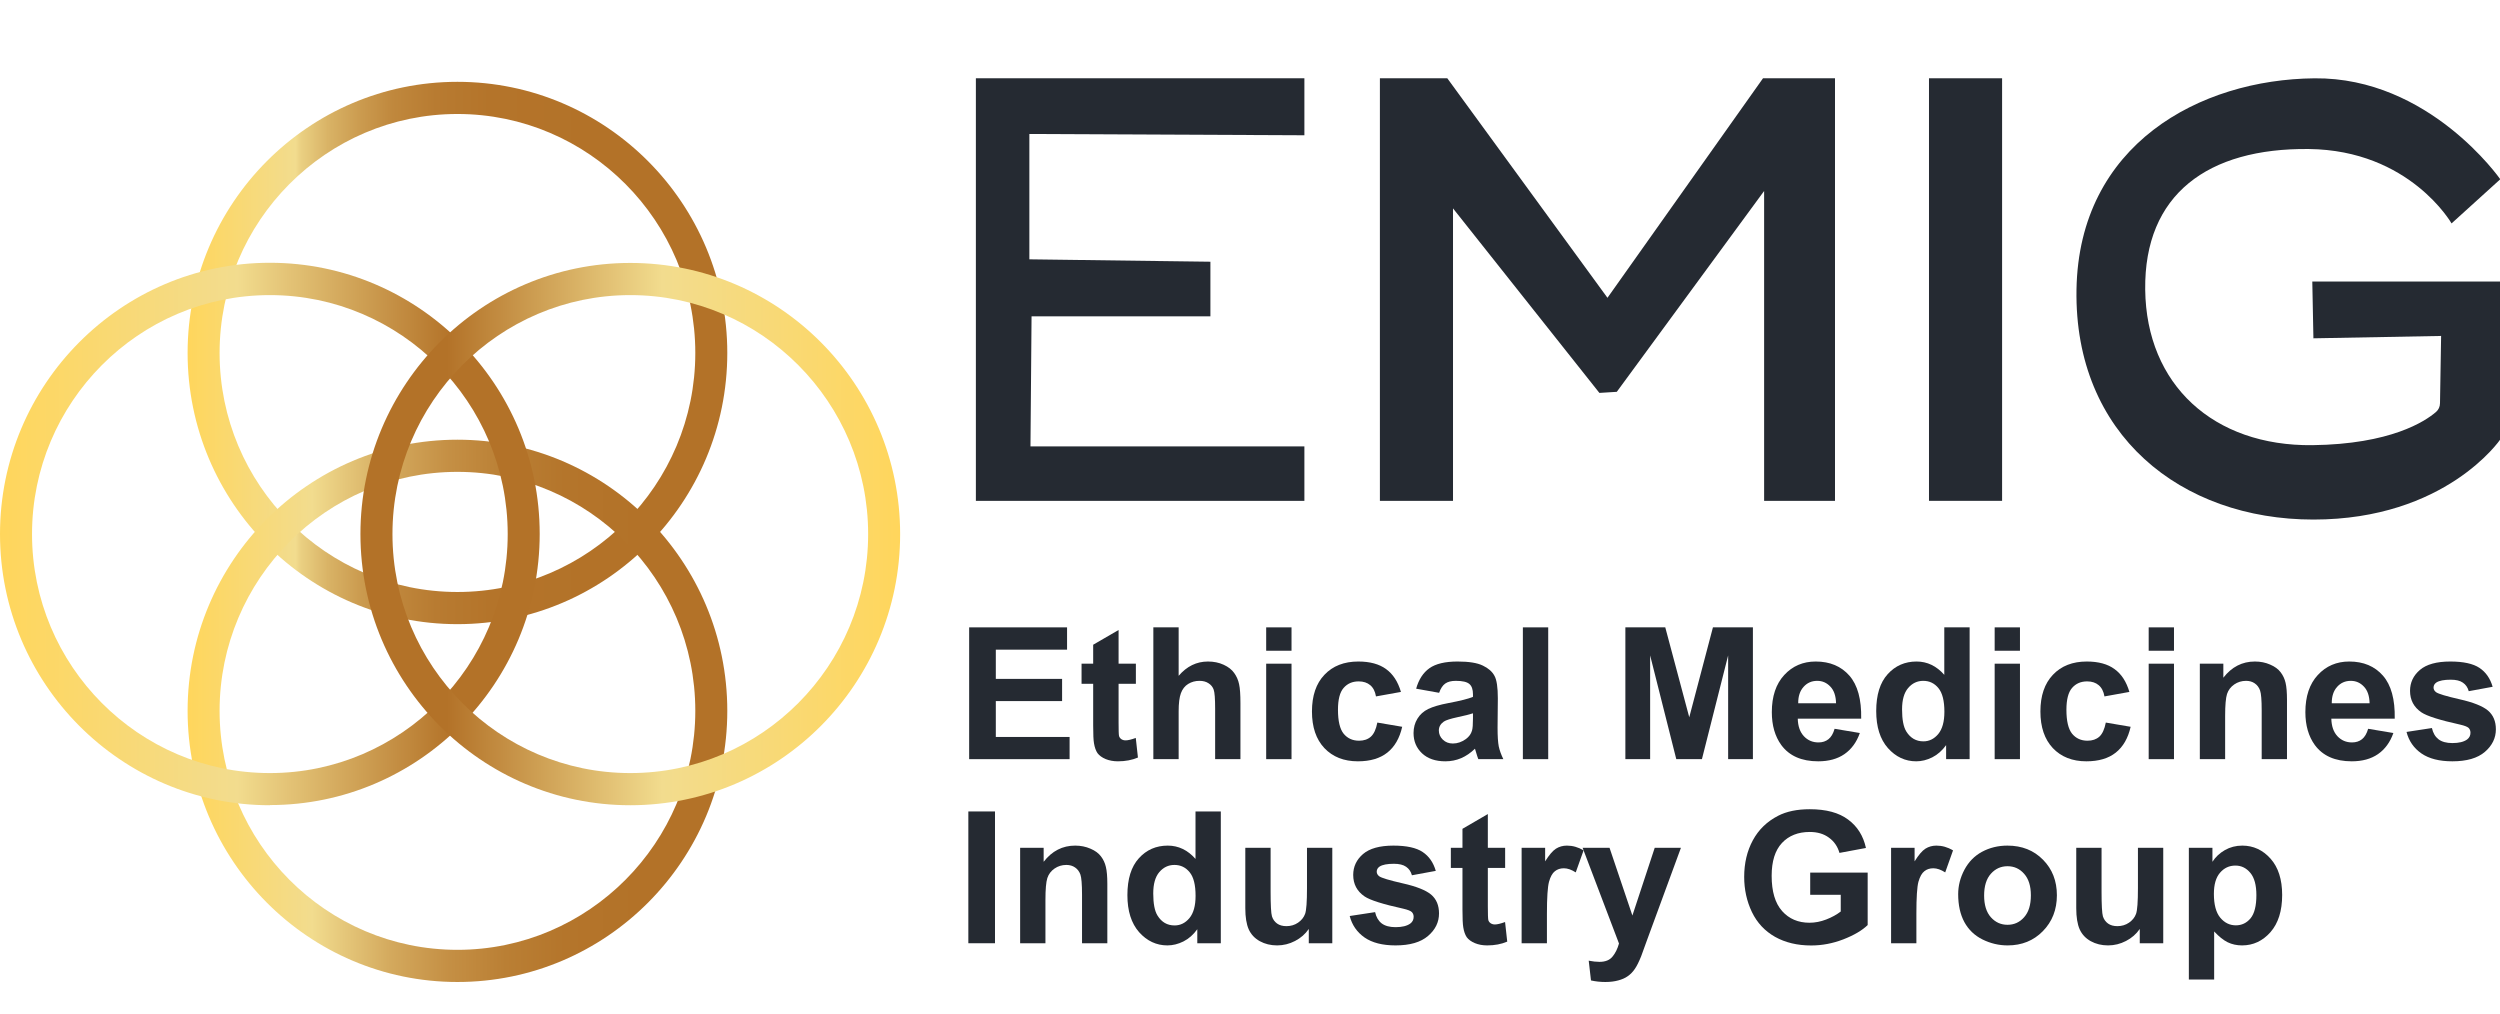
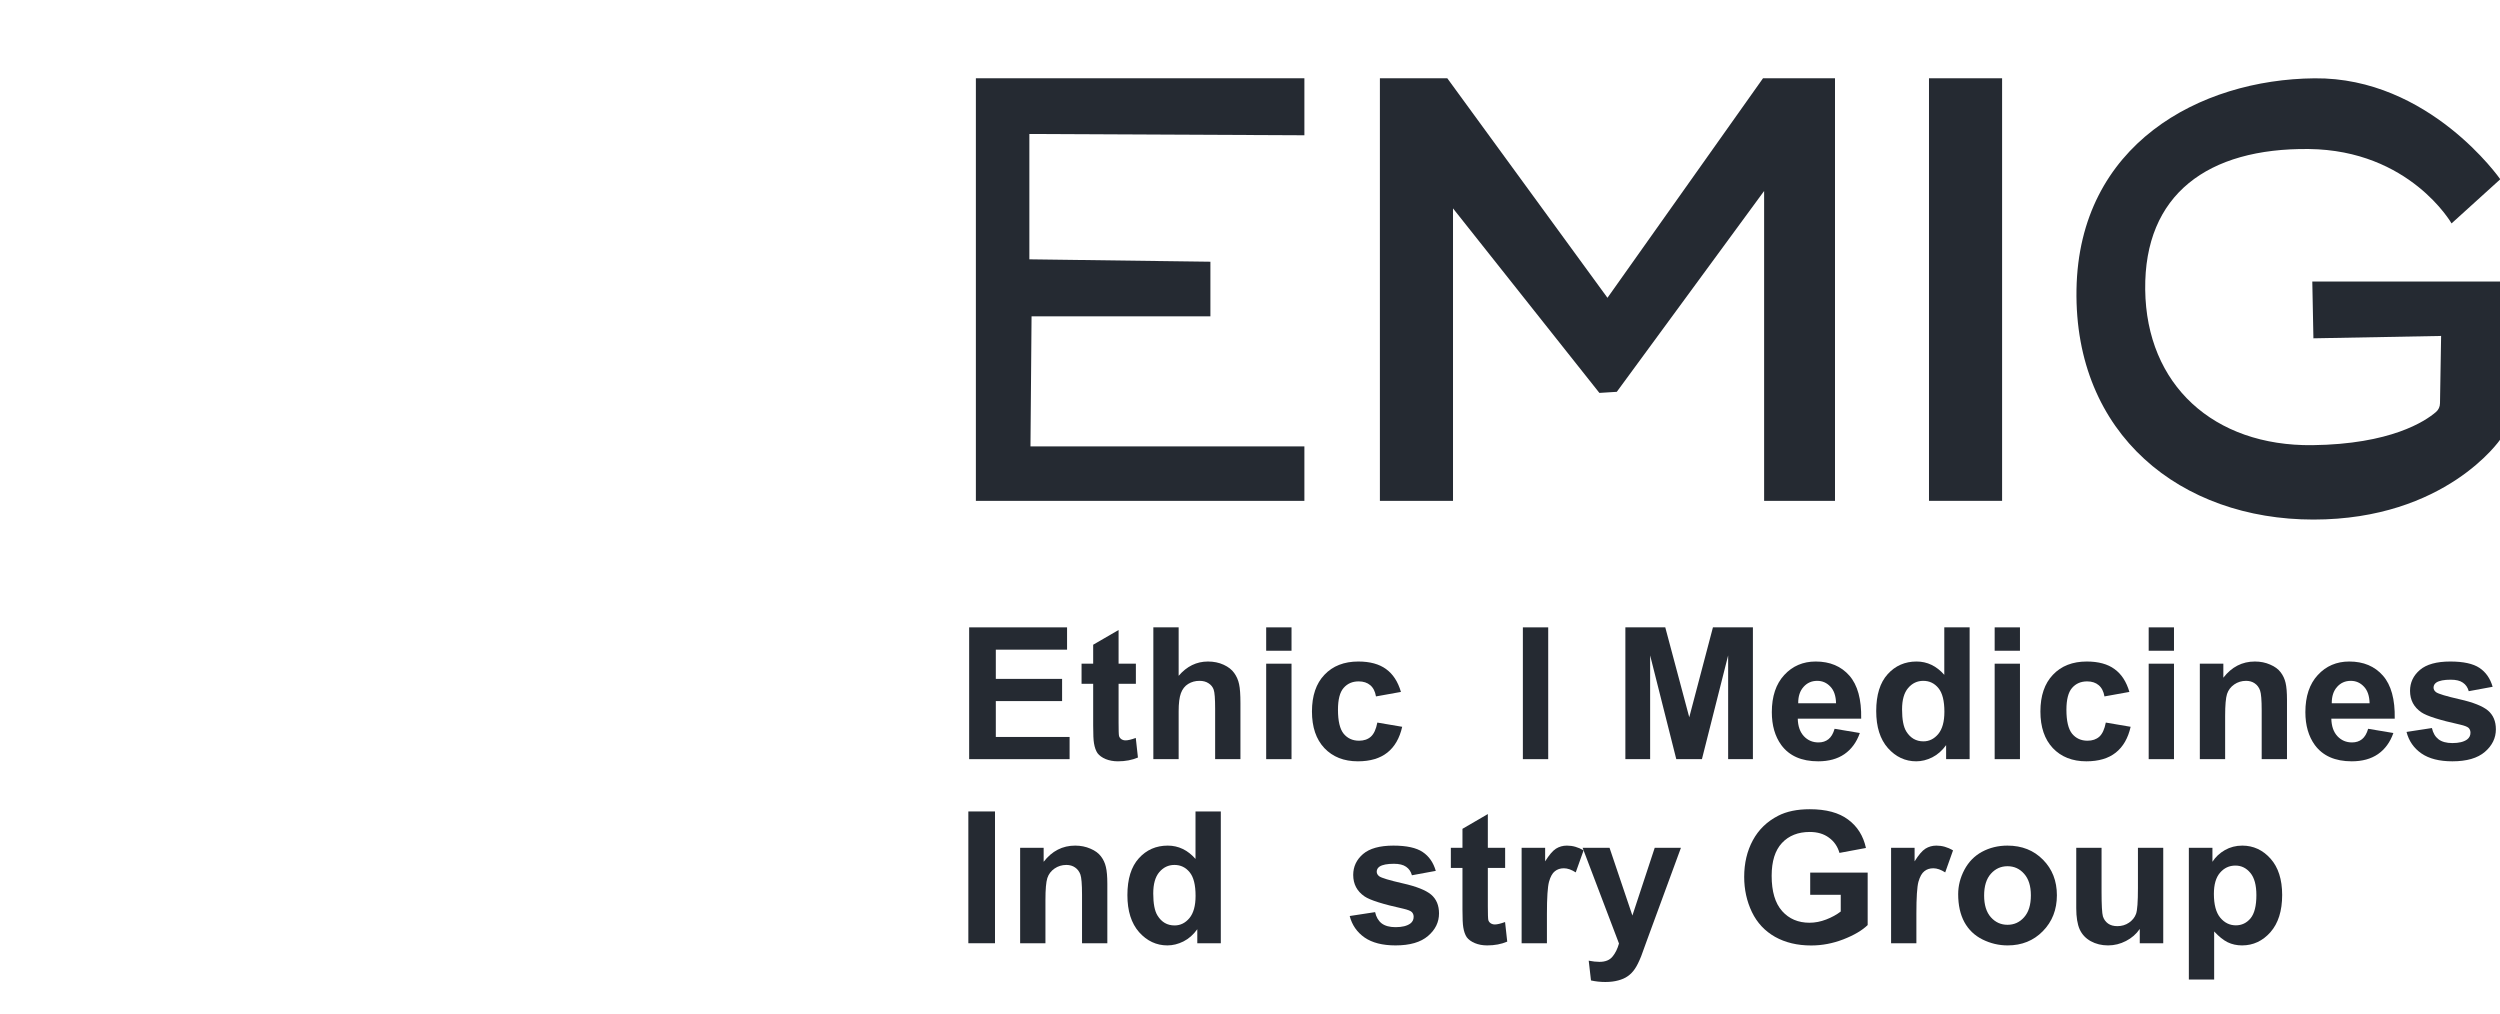
<svg xmlns="http://www.w3.org/2000/svg" width="74" height="30" viewBox="0 0 74 30" fill="none">
  <g clip-path="url(#clip0_670_9240)">
    <path d="M13.54 18.475C9.134 18.475 5.553 14.876 5.553 10.448C5.553 6.021 9.134 2.422 13.54 2.422C17.946 2.422 21.528 6.021 21.528 10.448C21.528 14.876 17.946 18.475 13.54 18.475ZM13.54 3.374C9.66 3.374 6.5 6.55 6.5 10.448C6.5 14.347 9.66 17.523 13.54 17.523C17.421 17.523 20.581 14.347 20.581 10.448C20.581 6.55 17.421 3.374 13.54 3.374Z" fill="url(#paint0_linear_670_9240)" />
    <path d="M13.54 29.067C9.134 29.067 5.553 25.468 5.553 21.041C5.553 16.614 9.134 13.015 13.54 13.015C17.946 13.015 21.528 16.614 21.528 21.041C21.528 25.468 17.946 29.067 13.54 29.067ZM13.54 13.967C9.66 13.967 6.5 17.142 6.5 21.041C6.5 24.94 9.66 28.115 13.54 28.115C17.421 28.115 20.581 24.94 20.581 21.041C20.581 17.142 17.421 13.967 13.54 13.967Z" fill="url(#paint1_linear_670_9240)" />
    <path d="M7.988 23.835C3.582 23.835 0 20.231 0 15.809C0 11.386 3.582 7.778 7.988 7.778C12.394 7.778 15.975 11.377 15.975 15.804C15.975 20.231 12.394 23.83 7.988 23.83V23.835ZM7.988 8.735C4.108 8.735 0.948 11.91 0.948 15.809C0.948 19.708 4.108 22.883 7.988 22.883C11.868 22.883 15.028 19.708 15.028 15.809C15.028 11.91 11.868 8.735 7.988 8.735Z" fill="url(#paint2_linear_670_9240)" />
    <path d="M18.657 23.835C14.251 23.835 10.669 20.236 10.669 15.809C10.669 11.382 14.251 7.783 18.657 7.783C23.063 7.783 26.644 11.382 26.644 15.809C26.644 20.236 23.063 23.835 18.657 23.835ZM18.657 8.735C14.777 8.735 11.617 11.91 11.617 15.809C11.617 19.708 14.777 22.883 18.657 22.883C22.537 22.883 25.697 19.708 25.697 15.809C25.697 11.91 22.537 8.735 18.657 8.735Z" fill="url(#paint3_linear_670_9240)" />
  </g>
  <g clip-path="url(#clip1_670_9240)">
    <path d="M38.61 2.317H28.886V14.825H38.61V13.214H30.502L30.534 9.363H35.828V7.747L30.469 7.676V3.966L38.61 4.004V2.317Z" fill="#252A32" />
    <path d="M40.845 2.317V14.825H43.009V6.168L47.342 11.63L47.857 11.598L52.218 5.653V14.825H54.316V2.317H52.185L47.581 8.815L42.84 2.317H40.845Z" fill="#252A32" />
    <path d="M59.262 2.317H57.098V14.825H59.262V2.317Z" fill="#252A32" />
    <path d="M74.008 5.306C74.008 5.306 71.909 2.285 68.509 2.318C65.109 2.35 61.535 4.276 61.464 8.572C61.394 12.867 64.555 15.379 68.477 15.379C72.398 15.379 74.008 13.008 74.008 13.008V8.333H68.444L68.477 10.014L72.257 9.944L72.224 11.934C72.224 12.037 72.181 12.13 72.105 12.195C71.785 12.471 70.765 13.149 68.444 13.177C65.521 13.209 63.53 11.392 63.498 8.572C63.465 5.751 65.353 4.379 68.341 4.411C71.329 4.444 72.566 6.613 72.566 6.613L74.008 5.306Z" fill="#252A32" />
  </g>
  <path d="M28.687 22.471V18.57H31.585V19.23H29.476V20.095H31.438V20.752H29.476V21.814H31.66V22.471H28.687Z" fill="#252A32" />
  <path d="M33.622 19.645V20.241H33.11V21.38C33.11 21.611 33.114 21.745 33.123 21.784C33.134 21.822 33.156 21.853 33.19 21.878C33.225 21.902 33.268 21.915 33.318 21.915C33.387 21.915 33.488 21.891 33.619 21.843L33.683 22.423C33.509 22.497 33.312 22.535 33.091 22.535C32.956 22.535 32.834 22.512 32.726 22.468C32.618 22.422 32.538 22.363 32.486 22.293C32.436 22.22 32.402 22.122 32.382 22C32.366 21.913 32.358 21.737 32.358 21.473V20.241H32.014V19.645H32.358V19.084L33.11 18.648V19.645H33.622Z" fill="#252A32" />
  <path d="M34.888 18.57V20.004C35.13 19.722 35.419 19.581 35.755 19.581C35.927 19.581 36.083 19.613 36.221 19.677C36.36 19.741 36.464 19.823 36.533 19.922C36.604 20.021 36.652 20.131 36.677 20.252C36.704 20.372 36.717 20.56 36.717 20.813V22.471H35.968V20.978C35.968 20.682 35.954 20.494 35.925 20.414C35.897 20.334 35.846 20.271 35.773 20.225C35.702 20.177 35.612 20.153 35.504 20.153C35.38 20.153 35.269 20.184 35.171 20.244C35.073 20.304 35.001 20.395 34.955 20.518C34.91 20.639 34.888 20.818 34.888 21.055V22.471H34.139V18.57H34.888Z" fill="#252A32" />
  <path d="M37.479 19.262V18.57H38.229V19.262H37.479ZM37.479 22.471V19.645H38.229V22.471H37.479Z" fill="#252A32" />
  <path d="M41.468 20.481L40.729 20.614C40.704 20.466 40.648 20.356 40.559 20.281C40.471 20.207 40.358 20.169 40.217 20.169C40.031 20.169 39.882 20.234 39.77 20.364C39.659 20.491 39.604 20.706 39.604 21.008C39.604 21.343 39.66 21.579 39.772 21.718C39.886 21.856 40.038 21.925 40.228 21.925C40.37 21.925 40.487 21.886 40.577 21.806C40.668 21.724 40.732 21.585 40.769 21.388L41.505 21.513C41.429 21.85 41.282 22.105 41.065 22.277C40.848 22.449 40.558 22.535 40.193 22.535C39.779 22.535 39.449 22.404 39.202 22.144C38.956 21.883 38.834 21.522 38.834 21.061C38.834 20.594 38.957 20.231 39.204 19.973C39.451 19.712 39.785 19.581 40.207 19.581C40.551 19.581 40.825 19.656 41.028 19.805C41.232 19.952 41.379 20.177 41.468 20.481Z" fill="#252A32" />
-   <path d="M42.598 20.507L41.918 20.385C41.995 20.112 42.126 19.91 42.313 19.778C42.499 19.647 42.777 19.581 43.145 19.581C43.479 19.581 43.728 19.621 43.891 19.701C44.055 19.779 44.169 19.879 44.235 20.002C44.303 20.122 44.336 20.345 44.336 20.67L44.328 21.542C44.328 21.791 44.34 21.974 44.363 22.093C44.388 22.21 44.433 22.336 44.499 22.471H43.758C43.738 22.421 43.714 22.348 43.686 22.25C43.673 22.206 43.664 22.176 43.659 22.162C43.531 22.286 43.394 22.38 43.249 22.442C43.103 22.504 42.947 22.535 42.782 22.535C42.491 22.535 42.26 22.456 42.092 22.298C41.925 22.14 41.841 21.941 41.841 21.699C41.841 21.54 41.879 21.398 41.956 21.273C42.032 21.148 42.139 21.052 42.276 20.986C42.414 20.919 42.613 20.86 42.873 20.811C43.223 20.745 43.465 20.684 43.6 20.627V20.552C43.6 20.409 43.565 20.307 43.494 20.247C43.423 20.184 43.289 20.153 43.091 20.153C42.958 20.153 42.854 20.18 42.779 20.233C42.705 20.285 42.644 20.376 42.598 20.507ZM43.6 21.114C43.505 21.146 43.353 21.184 43.145 21.228C42.937 21.273 42.801 21.316 42.737 21.359C42.639 21.428 42.59 21.516 42.59 21.622C42.59 21.727 42.629 21.817 42.707 21.893C42.786 21.97 42.885 22.008 43.006 22.008C43.141 22.008 43.27 21.963 43.392 21.875C43.483 21.807 43.543 21.725 43.571 21.627C43.591 21.564 43.6 21.442 43.6 21.263V21.114Z" fill="#252A32" />
  <path d="M45.077 22.471V18.57H45.827V22.471H45.077Z" fill="#252A32" />
  <path d="M48.111 22.471V18.57H49.292L50.002 21.231L50.703 18.57H51.886V22.471H51.153V19.4L50.377 22.471H49.618L48.844 19.4V22.471H48.111Z" fill="#252A32" />
  <path d="M54.304 21.572L55.051 21.697C54.955 21.97 54.803 22.178 54.595 22.322C54.389 22.464 54.13 22.535 53.819 22.535C53.327 22.535 52.962 22.374 52.726 22.053C52.539 21.796 52.446 21.471 52.446 21.079C52.446 20.611 52.569 20.245 52.814 19.98C53.059 19.714 53.37 19.581 53.745 19.581C54.166 19.581 54.498 19.721 54.742 19.999C54.985 20.276 55.102 20.701 55.091 21.273H53.214C53.219 21.495 53.28 21.668 53.395 21.792C53.511 21.915 53.655 21.976 53.827 21.976C53.944 21.976 54.043 21.944 54.123 21.88C54.203 21.816 54.264 21.713 54.304 21.572ZM54.347 20.816C54.342 20.599 54.286 20.435 54.179 20.324C54.072 20.21 53.943 20.153 53.79 20.153C53.626 20.153 53.491 20.213 53.385 20.332C53.278 20.451 53.225 20.612 53.227 20.816H54.347Z" fill="#252A32" />
  <path d="M58.301 22.471H57.605V22.056C57.489 22.217 57.352 22.338 57.194 22.418C57.038 22.496 56.88 22.535 56.72 22.535C56.395 22.535 56.115 22.404 55.883 22.144C55.651 21.881 55.536 21.516 55.536 21.047C55.536 20.569 55.649 20.205 55.875 19.956C56.1 19.706 56.386 19.581 56.73 19.581C57.047 19.581 57.32 19.713 57.551 19.975V18.57H58.301V22.471ZM56.301 20.997C56.301 21.298 56.343 21.517 56.426 21.651C56.547 21.846 56.716 21.944 56.933 21.944C57.105 21.944 57.252 21.871 57.373 21.726C57.494 21.579 57.554 21.36 57.554 21.069C57.554 20.744 57.495 20.511 57.378 20.369C57.261 20.225 57.111 20.153 56.928 20.153C56.75 20.153 56.601 20.224 56.48 20.366C56.361 20.506 56.301 20.717 56.301 20.997Z" fill="#252A32" />
  <path d="M59.042 19.262V18.57H59.791V19.262H59.042ZM59.042 22.471V19.645H59.791V22.471H59.042Z" fill="#252A32" />
  <path d="M63.03 20.481L62.292 20.614C62.267 20.466 62.21 20.356 62.121 20.281C62.034 20.207 61.92 20.169 61.78 20.169C61.593 20.169 61.444 20.234 61.332 20.364C61.222 20.491 61.166 20.706 61.166 21.008C61.166 21.343 61.222 21.579 61.334 21.718C61.448 21.856 61.6 21.925 61.79 21.925C61.933 21.925 62.049 21.886 62.14 21.806C62.23 21.724 62.294 21.585 62.332 21.388L63.067 21.513C62.991 21.85 62.844 22.105 62.627 22.277C62.411 22.449 62.12 22.535 61.756 22.535C61.342 22.535 61.011 22.404 60.764 22.144C60.519 21.883 60.396 21.522 60.396 21.061C60.396 20.594 60.52 20.231 60.767 19.973C61.014 19.712 61.348 19.581 61.769 19.581C62.114 19.581 62.388 19.656 62.59 19.805C62.795 19.952 62.941 20.177 63.03 20.481Z" fill="#252A32" />
  <path d="M63.601 19.262V18.57H64.35V19.262H63.601ZM63.601 22.471V19.645H64.35V22.471H63.601Z" fill="#252A32" />
  <path d="M67.695 22.471H66.946V21.029C66.946 20.724 66.93 20.527 66.898 20.438C66.866 20.348 66.814 20.278 66.741 20.228C66.67 20.178 66.584 20.153 66.483 20.153C66.353 20.153 66.236 20.189 66.133 20.26C66.03 20.331 65.959 20.425 65.92 20.542C65.883 20.659 65.864 20.875 65.864 21.191V22.471H65.115V19.645H65.811V20.06C66.058 19.741 66.369 19.581 66.744 19.581C66.909 19.581 67.06 19.611 67.197 19.672C67.334 19.73 67.437 19.806 67.506 19.898C67.577 19.99 67.626 20.095 67.653 20.212C67.681 20.329 67.695 20.497 67.695 20.715V22.471Z" fill="#252A32" />
  <path d="M70.097 21.572L70.844 21.697C70.748 21.97 70.596 22.178 70.388 22.322C70.182 22.464 69.923 22.535 69.612 22.535C69.12 22.535 68.756 22.374 68.519 22.053C68.333 21.796 68.239 21.471 68.239 21.079C68.239 20.611 68.362 20.245 68.607 19.98C68.853 19.714 69.163 19.581 69.538 19.581C69.959 19.581 70.291 19.721 70.535 19.999C70.778 20.276 70.895 20.701 70.884 21.273H69.007C69.013 21.495 69.073 21.668 69.188 21.792C69.304 21.915 69.448 21.976 69.62 21.976C69.738 21.976 69.836 21.944 69.916 21.88C69.996 21.816 70.057 21.713 70.097 21.572ZM70.14 20.816C70.135 20.599 70.079 20.435 69.972 20.324C69.866 20.21 69.736 20.153 69.583 20.153C69.419 20.153 69.284 20.213 69.178 20.332C69.071 20.451 69.019 20.612 69.02 20.816H70.14Z" fill="#252A32" />
  <path d="M71.233 21.665L71.985 21.55C72.017 21.696 72.082 21.807 72.18 21.883C72.277 21.957 72.414 21.995 72.59 21.995C72.784 21.995 72.93 21.959 73.027 21.888C73.093 21.838 73.126 21.772 73.126 21.689C73.126 21.632 73.108 21.585 73.073 21.548C73.035 21.512 72.952 21.479 72.822 21.449C72.218 21.316 71.835 21.195 71.673 21.085C71.449 20.932 71.337 20.72 71.337 20.449C71.337 20.204 71.434 19.998 71.628 19.831C71.822 19.665 72.122 19.581 72.529 19.581C72.916 19.581 73.204 19.644 73.393 19.77C73.581 19.896 73.711 20.082 73.782 20.329L73.075 20.459C73.045 20.349 72.987 20.265 72.902 20.207C72.819 20.148 72.699 20.119 72.542 20.119C72.345 20.119 72.204 20.146 72.118 20.201C72.061 20.24 72.033 20.291 72.033 20.353C72.033 20.406 72.058 20.451 72.108 20.489C72.175 20.538 72.408 20.608 72.806 20.699C73.206 20.789 73.485 20.9 73.643 21.031C73.8 21.165 73.878 21.35 73.878 21.587C73.878 21.846 73.769 22.069 73.553 22.255C73.336 22.442 73.015 22.535 72.59 22.535C72.204 22.535 71.899 22.457 71.673 22.301C71.449 22.145 71.302 21.933 71.233 21.665Z" fill="#252A32" />
  <path d="M28.663 27.92V24.019H29.452V27.92H28.663Z" fill="#252A32" />
  <path d="M32.777 27.92H32.028V26.478C32.028 26.173 32.011 25.976 31.98 25.887C31.948 25.797 31.895 25.727 31.822 25.677C31.751 25.627 31.665 25.602 31.564 25.602C31.434 25.602 31.317 25.638 31.214 25.709C31.111 25.78 31.04 25.874 31.001 25.991C30.964 26.108 30.945 26.324 30.945 26.64V27.92H30.196V25.094H30.892V25.509C31.139 25.19 31.45 25.03 31.825 25.03C31.99 25.03 32.141 25.061 32.278 25.121C32.415 25.179 32.518 25.255 32.587 25.347C32.658 25.439 32.707 25.544 32.734 25.661C32.763 25.778 32.777 25.946 32.777 26.164V27.92Z" fill="#252A32" />
  <path d="M36.136 27.92H35.44V27.505C35.324 27.666 35.188 27.787 35.029 27.867C34.873 27.945 34.715 27.984 34.555 27.984C34.23 27.984 33.951 27.853 33.718 27.593C33.487 27.33 33.371 26.965 33.371 26.496C33.371 26.017 33.484 25.654 33.71 25.405C33.935 25.155 34.221 25.03 34.566 25.03C34.882 25.03 35.156 25.162 35.387 25.424V24.019H36.136V27.92ZM34.136 26.446C34.136 26.747 34.178 26.966 34.262 27.1C34.383 27.296 34.551 27.393 34.768 27.393C34.941 27.393 35.087 27.32 35.208 27.175C35.329 27.028 35.389 26.809 35.389 26.518C35.389 26.193 35.331 25.96 35.213 25.818C35.096 25.674 34.946 25.602 34.763 25.602C34.585 25.602 34.436 25.673 34.315 25.815C34.196 25.955 34.136 26.166 34.136 26.446Z" fill="#252A32" />
-   <path d="M38.74 27.92V27.497C38.637 27.648 38.501 27.766 38.333 27.853C38.166 27.94 37.989 27.984 37.802 27.984C37.612 27.984 37.441 27.942 37.29 27.859C37.139 27.775 37.03 27.658 36.962 27.508C36.895 27.357 36.861 27.148 36.861 26.882V25.094H37.61V26.393C37.61 26.79 37.623 27.034 37.65 27.124C37.678 27.213 37.729 27.284 37.802 27.337C37.875 27.389 37.967 27.414 38.079 27.414C38.207 27.414 38.322 27.38 38.423 27.311C38.525 27.24 38.594 27.153 38.631 27.05C38.669 26.945 38.687 26.691 38.687 26.286V25.094H39.436V27.92H38.74Z" fill="#252A32" />
  <path d="M39.951 27.114L40.703 26.999C40.735 27.145 40.8 27.256 40.897 27.332C40.995 27.406 41.132 27.444 41.308 27.444C41.502 27.444 41.647 27.408 41.745 27.337C41.811 27.288 41.844 27.221 41.844 27.138C41.844 27.081 41.826 27.034 41.79 26.997C41.753 26.961 41.669 26.928 41.54 26.898C40.935 26.765 40.552 26.644 40.391 26.534C40.167 26.381 40.055 26.169 40.055 25.898C40.055 25.653 40.152 25.447 40.345 25.28C40.539 25.114 40.839 25.03 41.246 25.03C41.634 25.03 41.922 25.093 42.11 25.219C42.299 25.345 42.428 25.532 42.499 25.778L41.793 25.908C41.763 25.798 41.705 25.714 41.62 25.656C41.536 25.597 41.416 25.568 41.26 25.568C41.062 25.568 40.921 25.595 40.836 25.65C40.779 25.689 40.751 25.74 40.751 25.802C40.751 25.855 40.776 25.9 40.825 25.938C40.893 25.987 41.126 26.057 41.524 26.148C41.924 26.238 42.203 26.349 42.361 26.48C42.517 26.613 42.595 26.799 42.595 27.037C42.595 27.296 42.487 27.518 42.27 27.704C42.053 27.891 41.733 27.984 41.308 27.984C40.922 27.984 40.616 27.906 40.391 27.75C40.167 27.593 40.02 27.381 39.951 27.114Z" fill="#252A32" />
  <path d="M44.552 25.094V25.69H44.04V26.829C44.04 27.06 44.045 27.194 44.054 27.233C44.064 27.271 44.087 27.302 44.12 27.326C44.156 27.351 44.199 27.364 44.248 27.364C44.318 27.364 44.418 27.34 44.55 27.292L44.614 27.872C44.439 27.947 44.242 27.984 44.022 27.984C43.887 27.984 43.765 27.962 43.657 27.917C43.548 27.871 43.468 27.812 43.416 27.742C43.367 27.669 43.332 27.571 43.313 27.449C43.297 27.362 43.289 27.186 43.289 26.922V25.69H42.945V25.094H43.289V24.533L44.04 24.096V25.094H44.552Z" fill="#252A32" />
  <path d="M45.789 27.92H45.04V25.094H45.736V25.496C45.855 25.306 45.962 25.181 46.056 25.121C46.152 25.061 46.26 25.03 46.381 25.03C46.552 25.03 46.716 25.077 46.874 25.171L46.642 25.823C46.516 25.742 46.399 25.701 46.291 25.701C46.186 25.701 46.097 25.73 46.024 25.789C45.951 25.845 45.893 25.949 45.851 26.1C45.81 26.251 45.789 26.567 45.789 27.047V27.92Z" fill="#252A32" />
  <path d="M46.845 25.094H47.642L48.319 27.1L48.98 25.094H49.756L48.757 27.813L48.578 28.306C48.512 28.471 48.449 28.597 48.389 28.683C48.33 28.77 48.261 28.84 48.183 28.894C48.107 28.949 48.012 28.991 47.898 29.021C47.786 29.052 47.659 29.067 47.517 29.067C47.373 29.067 47.231 29.052 47.093 29.021L47.026 28.436C47.144 28.459 47.249 28.471 47.343 28.471C47.518 28.471 47.647 28.419 47.73 28.316C47.814 28.215 47.878 28.086 47.922 27.928L46.845 25.094Z" fill="#252A32" />
  <path d="M53.582 26.486V25.829H55.283V27.382C55.117 27.542 54.877 27.683 54.563 27.805C54.25 27.926 53.933 27.986 53.611 27.986C53.202 27.986 52.846 27.901 52.542 27.731C52.238 27.559 52.01 27.314 51.857 26.997C51.704 26.677 51.628 26.331 51.628 25.956C51.628 25.55 51.713 25.189 51.884 24.873C52.054 24.558 52.304 24.316 52.633 24.147C52.883 24.018 53.195 23.953 53.569 23.953C54.054 23.953 54.432 24.055 54.704 24.259C54.978 24.461 55.154 24.741 55.232 25.1L54.448 25.246C54.393 25.054 54.289 24.904 54.136 24.794C53.985 24.682 53.796 24.626 53.569 24.626C53.224 24.626 52.949 24.735 52.745 24.953C52.542 25.171 52.441 25.495 52.441 25.924C52.441 26.387 52.544 26.735 52.75 26.967C52.956 27.198 53.226 27.313 53.56 27.313C53.726 27.313 53.891 27.281 54.056 27.217C54.224 27.152 54.367 27.073 54.486 26.981V26.486H53.582Z" fill="#252A32" />
  <path d="M56.725 27.92H55.976V25.094H56.672V25.496C56.791 25.306 56.897 25.181 56.992 25.121C57.088 25.061 57.196 25.03 57.317 25.03C57.487 25.03 57.652 25.077 57.81 25.171L57.578 25.823C57.452 25.742 57.335 25.701 57.226 25.701C57.121 25.701 57.032 25.73 56.96 25.789C56.887 25.845 56.829 25.949 56.786 26.1C56.745 26.251 56.725 26.567 56.725 27.047V27.92Z" fill="#252A32" />
  <path d="M57.962 26.467C57.962 26.219 58.023 25.979 58.146 25.746C58.269 25.514 58.442 25.336 58.666 25.214C58.892 25.092 59.143 25.03 59.42 25.03C59.849 25.03 60.2 25.17 60.473 25.448C60.747 25.725 60.884 26.075 60.884 26.499C60.884 26.927 60.745 27.281 60.468 27.563C60.193 27.844 59.845 27.984 59.426 27.984C59.166 27.984 58.918 27.925 58.682 27.808C58.447 27.691 58.269 27.52 58.146 27.295C58.023 27.068 57.962 26.792 57.962 26.467ZM58.73 26.507C58.73 26.787 58.797 27.002 58.93 27.151C59.063 27.3 59.227 27.374 59.423 27.374C59.618 27.374 59.782 27.3 59.913 27.151C60.047 27.002 60.114 26.785 60.114 26.502C60.114 26.225 60.047 26.012 59.913 25.863C59.782 25.714 59.618 25.64 59.423 25.64C59.227 25.64 59.063 25.714 58.93 25.863C58.797 26.012 58.73 26.227 58.73 26.507Z" fill="#252A32" />
  <path d="M63.337 27.92V27.497C63.234 27.648 63.098 27.766 62.929 27.853C62.762 27.94 62.585 27.984 62.398 27.984C62.208 27.984 62.037 27.942 61.886 27.859C61.735 27.775 61.626 27.658 61.558 27.508C61.491 27.357 61.457 27.148 61.457 26.882V25.094H62.206V26.393C62.206 26.79 62.22 27.034 62.246 27.124C62.275 27.213 62.325 27.284 62.398 27.337C62.471 27.389 62.563 27.414 62.675 27.414C62.803 27.414 62.918 27.38 63.019 27.311C63.121 27.24 63.19 27.153 63.227 27.05C63.265 26.945 63.283 26.691 63.283 26.286V25.094H64.032V27.92H63.337Z" fill="#252A32" />
  <path d="M64.79 25.094H65.488V25.509C65.579 25.367 65.701 25.252 65.856 25.163C66.011 25.075 66.182 25.03 66.371 25.03C66.699 25.03 66.978 25.159 67.208 25.416C67.437 25.673 67.552 26.032 67.552 26.491C67.552 26.963 67.436 27.33 67.205 27.593C66.974 27.853 66.694 27.984 66.365 27.984C66.209 27.984 66.067 27.953 65.939 27.891C65.812 27.828 65.679 27.722 65.539 27.571V28.995H64.79V25.094ZM65.531 26.459C65.531 26.777 65.594 27.012 65.72 27.164C65.846 27.315 66 27.39 66.181 27.39C66.355 27.39 66.5 27.321 66.616 27.183C66.731 27.043 66.789 26.814 66.789 26.496C66.789 26.2 66.73 25.98 66.61 25.837C66.491 25.693 66.344 25.621 66.168 25.621C65.985 25.621 65.833 25.692 65.712 25.834C65.591 25.974 65.531 26.183 65.531 26.459Z" fill="#252A32" />
  <defs>
    <linearGradient id="paint0_linear_670_9240" x1="5.553" y1="10.448" x2="21.528" y2="10.448" gradientUnits="userSpaceOnUse">
      <stop stop-color="#FFD65C" />
      <stop offset="0.2" stop-color="#F2DC8E" />
      <stop offset="0.21" stop-color="#EAD082" />
      <stop offset="0.26" stop-color="#D9B366" />
      <stop offset="0.32" stop-color="#CB9B4F" />
      <stop offset="0.38" stop-color="#C0883D" />
      <stop offset="0.46" stop-color="#B87B31" />
      <stop offset="0.56" stop-color="#B4742A" />
      <stop offset="0.76" stop-color="#B37228" />
    </linearGradient>
    <linearGradient id="paint1_linear_670_9240" x1="5.553" y1="21.041" x2="21.528" y2="21.041" gradientUnits="userSpaceOnUse">
      <stop stop-color="#FFD65C" />
      <stop offset="0.23" stop-color="#F2DC8E" />
      <stop offset="0.29" stop-color="#E5C77A" />
      <stop offset="0.38" stop-color="#D3A85C" />
      <stop offset="0.48" stop-color="#C59045" />
      <stop offset="0.59" stop-color="#BA7F34" />
      <stop offset="0.7" stop-color="#B4752B" />
      <stop offset="0.84" stop-color="#B37228" />
    </linearGradient>
    <linearGradient id="paint2_linear_670_9240" x1="0" y1="15.809" x2="15.975" y2="15.809" gradientUnits="userSpaceOnUse">
      <stop stop-color="#FFD65C" />
      <stop offset="0.44" stop-color="#F2DC8E" />
      <stop offset="0.84" stop-color="#B37228" />
    </linearGradient>
    <linearGradient id="paint3_linear_670_9240" x1="26.64" y1="15.809" x2="10.664" y2="15.809" gradientUnits="userSpaceOnUse">
      <stop stop-color="#FFD65C" />
      <stop offset="0.44" stop-color="#F2DC8E" />
      <stop offset="0.84" stop-color="#B37228" />
    </linearGradient>
    <clipPath id="clip0_670_9240">
-       <rect width="26.644" height="26.644" fill="white" transform="translate(0 2.422)" />
-     </clipPath>
+       </clipPath>
    <clipPath id="clip1_670_9240">
      <rect width="45.337" height="17.431" fill="white" transform="translate(28.663)" />
    </clipPath>
  </defs>
</svg>